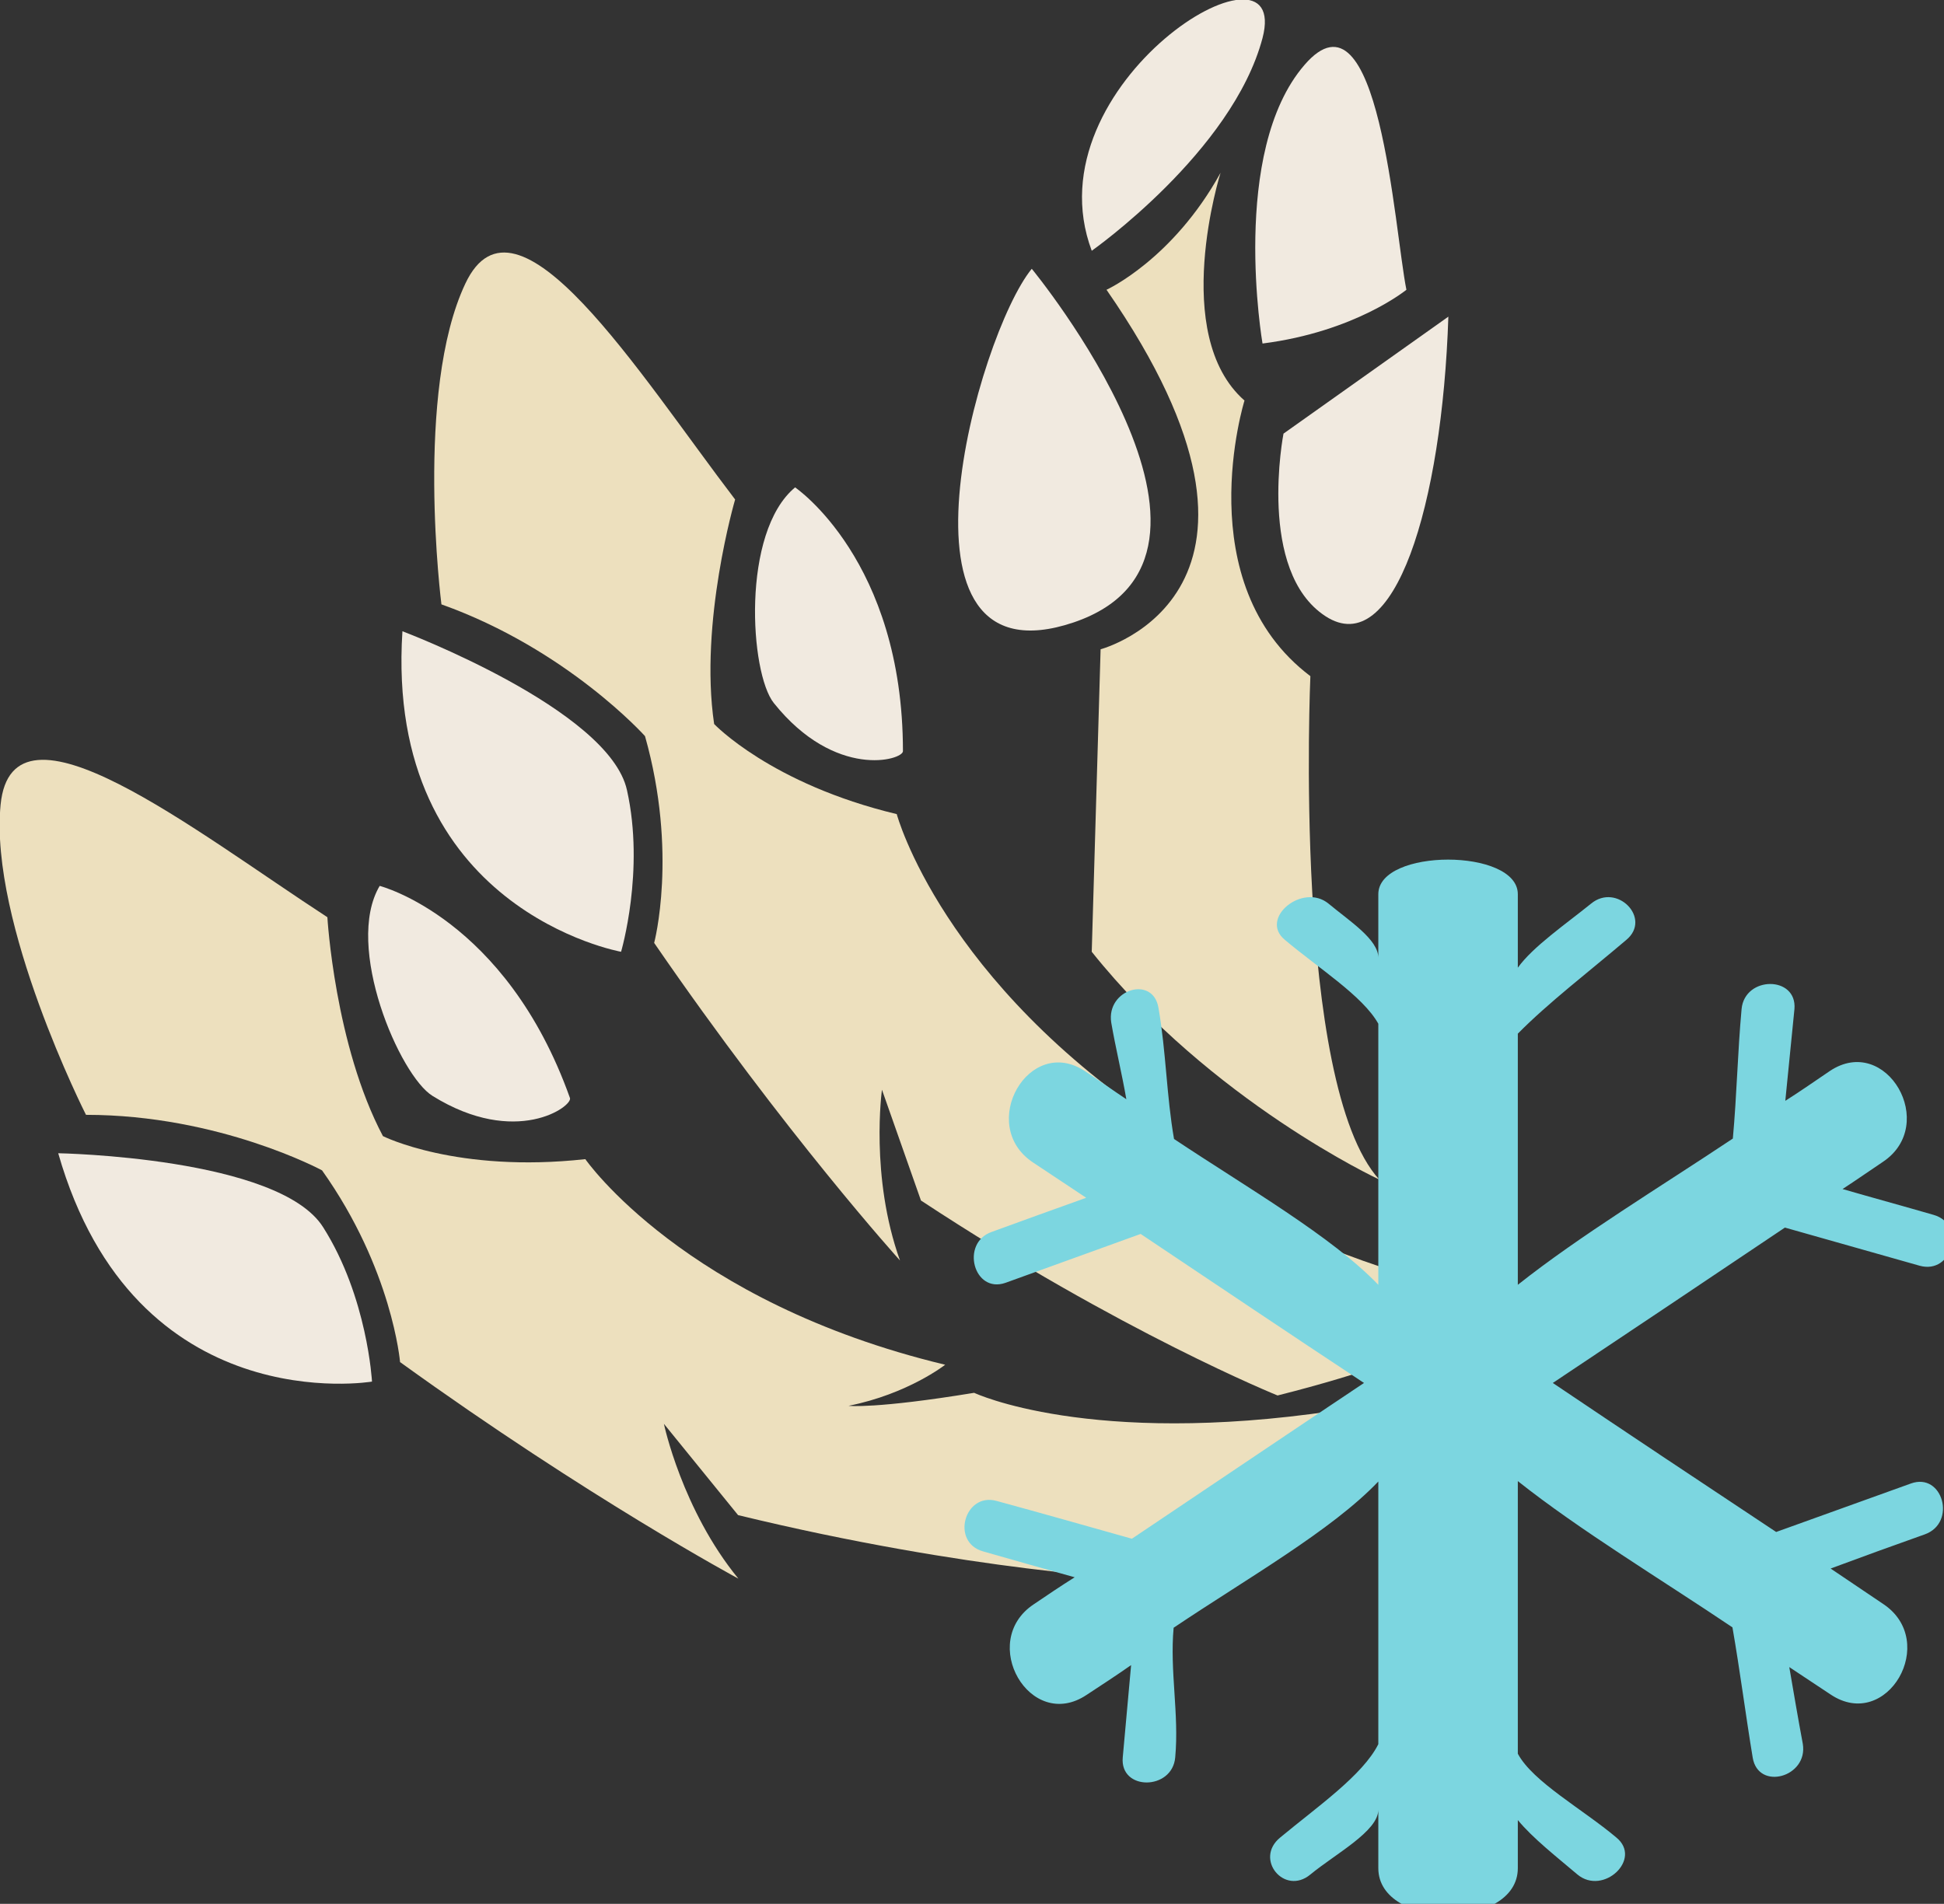
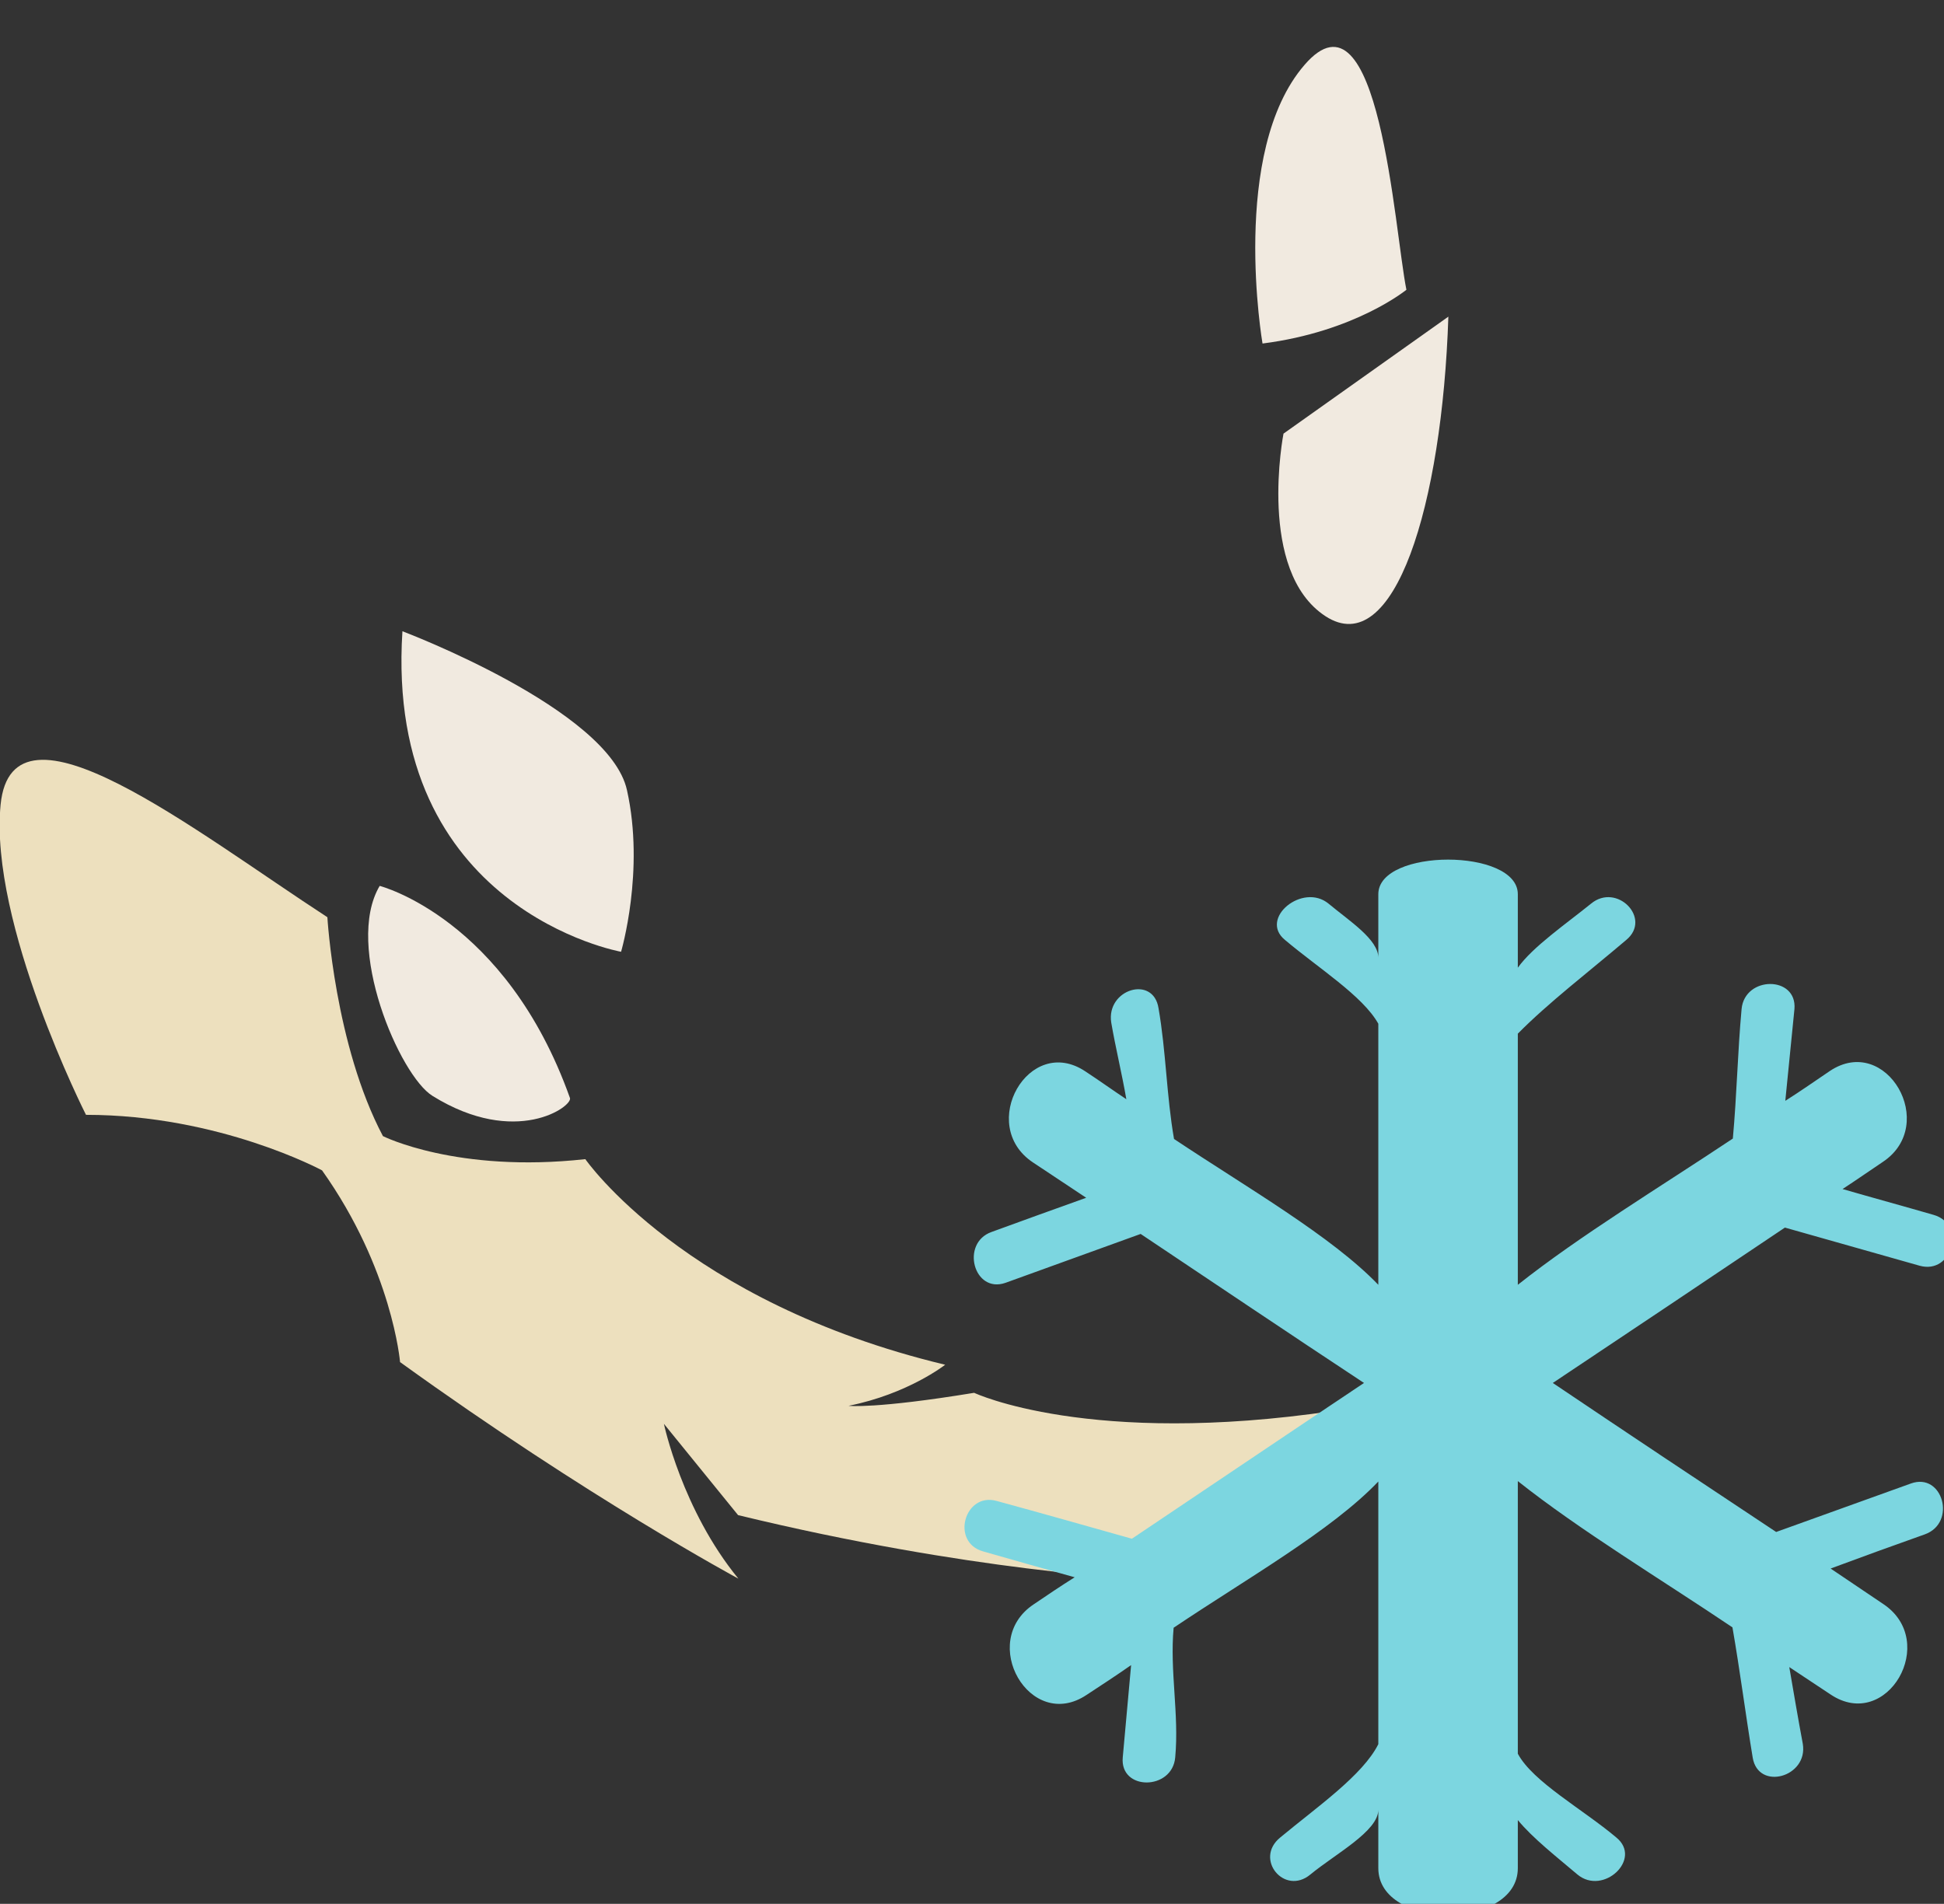
<svg xmlns="http://www.w3.org/2000/svg" xmlns:ns1="http://sodipodi.sourceforge.net/DTD/sodipodi-0.dtd" xmlns:ns2="http://www.inkscape.org/namespaces/inkscape" width="1296.169mm" height="1269.641mm" viewBox="0 0 1296.169 1269.641" version="1.1" id="svg8" ns1:docname="Chřest bílý mražený.svg" ns2:version="0.92.4 (5da689c313, 2019-01-14)">
  <rect x="0" y="0" width="1296.169" height="1269.641" fill="#333333" stroke="none" />
  <defs id="defs2">
    <style type="text/css" id="style2">
    .fil0 {fill:#45AF51;fill-rule:nonzero}
    .fil3 {fill:#7CD6E0;fill-rule:nonzero}
    .fil1 {fill:#A63621;fill-rule:nonzero}
    .fil2 {fill:#ECC500;fill-rule:nonzero}
   </style>
    <style type="text/css" id="style2-3">
    .fil0 {fill:#5D6608;fill-rule:nonzero}
    .fil1 {fill:#750404;fill-rule:nonzero}
    .fil2 {fill:#8C2626;fill-rule:nonzero}
   </style>
    <style type="text/css" id="style2-9">
    .fil0 {fill:#628C2C;fill-rule:nonzero}
    .fil1 {fill:#6D3809;fill-rule:nonzero}
   </style>
    <style type="text/css" id="style2-99">
    .fil2 {fill:#662E12;fill-rule:nonzero}
    .fil1 {fill:#7FA53D;fill-rule:nonzero}
    .fil3 {fill:#9B8138;fill-rule:nonzero}
    .fil0 {fill:#AACC79;fill-rule:nonzero}
   </style>
    <style type="text/css" id="style2-38">
    .fil1 {fill:#AF5C09;fill-rule:nonzero}
    .fil4 {fill:#C1691A;fill-rule:nonzero}
    .fil0 {fill:#C86B01;fill-rule:nonzero}
    .fil2 {fill:#DD8024;fill-rule:nonzero}
    .fil5 {fill:#E0B24C;fill-rule:nonzero}
    .fil3 {fill:#FBD268;fill-rule:nonzero}
   </style>
    <style type="text/css" id="style2-6">
    .str0 {stroke:white;stroke-width:70.56}
    .fil3 {fill:#30561A;fill-rule:nonzero}
    .fil4 {fill:#3C6626;fill-rule:nonzero}
    .fil2 {fill:#4E7A34;fill-rule:nonzero}
    .fil1 {fill:#72915D;fill-rule:nonzero}
    .fil7 {fill:#CE9E63;fill-rule:nonzero}
    .fil6 {fill:#D89E52;fill-rule:nonzero}
    .fil5 {fill:#D8B280;fill-rule:nonzero}
    .fil0 {fill:white;fill-rule:nonzero}
   </style>
    <style type="text/css" id="style2-0">
    .fil1 {fill:#9DC667;fill-rule:nonzero}
    .fil0 {fill:#C3DD73;fill-rule:nonzero}
   </style>
    <style type="text/css" id="style2-8">
    .fil3 {fill:#2D1B07;fill-rule:nonzero}
    .fil0 {fill:#472E10;fill-rule:nonzero}
    .fil4 {fill:#D3C89B;fill-rule:nonzero}
    .fil2 {fill:#EDE3B7;fill-rule:nonzero}
    .fil1 {fill:#FEF6D1;fill-rule:nonzero}
   </style>
    <style type="text/css" id="style2-39">
    .fil2 {fill:#827850;fill-rule:nonzero}
    .fil0 {fill:#CFD875;fill-rule:nonzero}
    .fil1 {fill:#DDD8C3;fill-rule:nonzero}
   </style>
    <style type="text/css" id="style2-5">
    .fil2 {fill:#006837;fill-rule:nonzero}
    .fil1 {fill:#A31313;fill-rule:nonzero}
    .fil0 {fill:#C91F1F;fill-rule:nonzero}
   </style>
    <style type="text/css" id="style2-7">
    .fil3 {fill:#7F7D1F;fill-rule:nonzero}
    .fil0 {fill:#AD844A;fill-rule:nonzero}
    .fil1 {fill:#D6D642;fill-rule:nonzero}
    .fil2 {fill:#EAE660;fill-rule:nonzero}
   </style>
    <style type="text/css" id="style2-1">
    .str0 {stroke:white;stroke-width:70.56}
    .fil4 {fill:#63123F;fill-rule:nonzero}
    .fil2 {fill:#6D1641;fill-rule:nonzero}
    .fil7 {fill:#822A52;fill-rule:nonzero}
    .fil1 {fill:#994768;fill-rule:nonzero}
    .fil5 {fill:#A5516F;fill-rule:nonzero}
    .fil6 {fill:#BF7191;fill-rule:nonzero}
    .fil3 {fill:#CC87A6;fill-rule:nonzero}
    .fil0 {fill:white;fill-rule:nonzero}
   </style>
    <style type="text/css" id="style2-66">
    .str0 {stroke:white;stroke-width:70.56}
    .fil1 {fill:#EDE0BE;fill-rule:nonzero}
    .fil2 {fill:#F1EAE0;fill-rule:nonzero}
    .fil0 {fill:white;fill-rule:nonzero}
   </style>
  </defs>
  <ns1:namedview id="base" pagecolor="#ffffff" bordercolor="#666666" borderopacity="1.0" ns2:pageopacity="0.0" ns2:pageshadow="2" ns2:zoom="0.11313708" ns2:cx="3885.2032" ns2:cy="2006.3915" ns2:document-units="mm" ns2:current-layer="layer1" showgrid="false" fit-margin-top="0" fit-margin-left="0" fit-margin-right="0" fit-margin-bottom="0" ns2:window-width="1920" ns2:window-height="1051" ns2:window-x="-9" ns2:window-y="-9" ns2:window-maximized="1" />
  <g ns2:label="Vrstva 1" ns2:groupmode="layer" id="layer1" transform="translate(1378.459,658.846)">
    <g transform="matrix(0.197,0,0,0.197,-2948.148,-2989.97)" id="Vrstva_x0020_1-7">
-       <path d="m 12292,16557 c 0,0 -528,-213 -1207,-660 l -132,-375 c 0,0 -41,294 61,578 0,0 -386,-426 -832,-1075 0,0 81,-304 -31,-700 0,0 -263,-294 -689,-446 0,0 -92,-720 81,-1086 172,-365 588,305 913,731 0,0 -122,416 -71,760 0,0 192,203 618,305 0,0 152,568 913,1065 0,0 -152,50 -355,20 0,0 81,41 416,101 0,0 304,305 1126,467 0,0 -203,162 -811,315 z" style="fill:#ede0be;fill-rule:nonzero" id="path9" class="fil1" ns2:connector-curvature="0" />
      <path d="m 9330,13970 c 0,0 700,264 760,538 61,273 -20,547 -20,547 0,0 -801,-142 -740,-1085 z" style="fill:#f1eae0;fill-rule:nonzero" id="path11" class="fil2" ns2:connector-curvature="0" />
-       <path d="m 10659,13483 c 0,0 365,247 365,893 0,30 -229,97 -437,-163 -81,-101 -111,-578 72,-730 z" style="fill:#f1eae0;fill-rule:nonzero" id="path13" class="fil2" ns2:connector-curvature="0" />
      <path d="m 11824,17178 c 0,0 -568,-24 -1358,-216 l -251,-309 c 0,0 61,291 252,524 0,0 -506,-272 -1145,-733 0,0 -26,-314 -264,-649 0,0 -347,-188 -799,-188 0,0 -328,-648 -289,-1050 40,-402 657,89 1106,381 0,0 25,433 188,741 0,0 250,126 685,78 0,0 335,484 1218,696 0,0 -126,99 -327,139 0,0 90,11 425,-44 0,0 389,184 1218,61 0,0 -137,221 -659,569 z" style="fill:#ede0be;fill-rule:nonzero" id="path15" class="fil1" ns2:connector-curvature="0" />
-       <path d="m 8165,15737 c 0,0 748,13 897,251 150,237 165,522 165,522 0,0 -802,136 -1062,-773 z" style="fill:#f1eae0;fill-rule:nonzero" id="path17" class="fil2" ns2:connector-curvature="0" />
      <path d="m 9253,14832 c 0,0 427,109 644,718 10,28 -183,168 -465,-7 -111,-68 -300,-507 -179,-711 z" style="fill:#f1eae0;fill-rule:nonzero" id="path19" class="fil2" ns2:connector-curvature="0" />
-       <path d="m 11663,15055 30,-1024 c 0,0 730,-193 20,-1217 0,0 224,-102 386,-396 0,0 -173,548 81,771 0,0 -193,619 223,933 0,0 -61,1380 233,1704 0,0 -568,-264 -973,-771 z" style="fill:#ede0be;fill-rule:nonzero" id="path21" class="fil1" ns2:connector-curvature="0" />
-       <path d="m 11460,12743 c 0,0 801,973 142,1197 -660,223 -325,-974 -142,-1197 z" style="fill:#f1eae0;fill-rule:nonzero" id="path23" class="fil2" ns2:connector-curvature="0" />
+       <path d="m 11663,15055 30,-1024 z" style="fill:#ede0be;fill-rule:nonzero" id="path21" class="fil1" ns2:connector-curvature="0" />
      <path d="m 12870,12905 -558,396 c 0,0 -91,466 142,618 233,152 395,-375 416,-1014 z" style="fill:#f1eae0;fill-rule:nonzero" id="path25" class="fil2" ns2:connector-curvature="0" />
      <path d="m 12241,12996 c 0,0 -112,-649 142,-943 253,-294 304,558 345,761 0,0 -173,142 -487,182 z" style="fill:#f1eae0;fill-rule:nonzero" id="path27" class="fil2" ns2:connector-curvature="0" />
-       <path d="m 11663,12682 c 0,0 476,-335 578,-720 101,-386 -791,152 -578,720 z" style="fill:#f1eae0;fill-rule:nonzero" id="path29" class="fil2" ns2:connector-curvature="0" />
    </g>
    <g transform="matrix(0.265,0,0,0.265,-3568.706,-3952.739)" id="Vrstva_x0020_1">
      <path ns2:connector-curvature="0" d="m 12756,15519 c 113,32 226,64 339,96 83,23 117,-105 35,-128 -76,-22 -153,-43 -229,-65 34,-22 68,-46 101,-68 142,-94 9,-324 -133,-229 -37,25 -74,51 -112,75 8,-77 15,-154 23,-231 7,-84 -125,-84 -133,0 -10,109 -12,217 -22,326 -183,122 -386,245 -541,368 v -632 c 77,-78 179,-156 273,-236 65,-54 -24,-145 -89,-91 -63,51 -146,108 -184,161 v -185 c 0,-116 -351,-116 -351,0 v 160 c 0,-46 -72,-92 -125,-136 -65,-54 -176,37 -110,91 84,71 196,141 235,211 v 657 c -117,-122 -331,-245 -514,-367 -19,-109 -20,-220 -39,-329 -13,-84 -132,-48 -119,36 11,64 27,129 38,193 -36,-24 -68,-47 -103,-70 -142,-95 -273,135 -132,229 45,30 89,59 134,89 -79,28 -158,57 -238,86 -79,28 -45,156 35,128 113,-41 227,-82 340,-123 187,125 374,251 562,375 -195,130 -390,262 -584,392 -114,-32 -226,-64 -340,-95 -81,-23 -117,104 -34,127 76,22 152,43 230,65 -35,22 -69,45 -103,68 -141,94 -9,323 133,228 38,-25 75,-49 112,-75 -7,78 -14,155 -21,232 -8,85 125,84 132,0 10,-109 -14,-217 -4,-326 183,-123 398,-245 515,-368 v 661 c -39,78 -153,157 -247,235 -66,54 11,147 76,93 63,-52 171,-109 171,-163 v 147 c 0,156 351,156 351,0 v -121 c 38,46 97,92 150,137 65,54 164,-39 98,-93 -84,-71 -210,-140 -248,-211 v -686 c 155,123 357,245 540,368 19,109 33,219 51,328 14,84 140,49 126,-35 -12,-64 -23,-129 -34,-193 35,23 69,46 104,69 142,95 274,-134 132,-228 -44,-30 -88,-59 -132,-89 78,-29 158,-58 237,-86 81,-29 45,-157 -35,-128 -113,41 -226,81 -339,122 -187,-124 -375,-249 -562,-375 195,-130 389,-260 584,-391 z" style="fill:#7cd6e0;fill-rule:nonzero" id="path16" class="fil3" />
    </g>
  </g>
</svg>